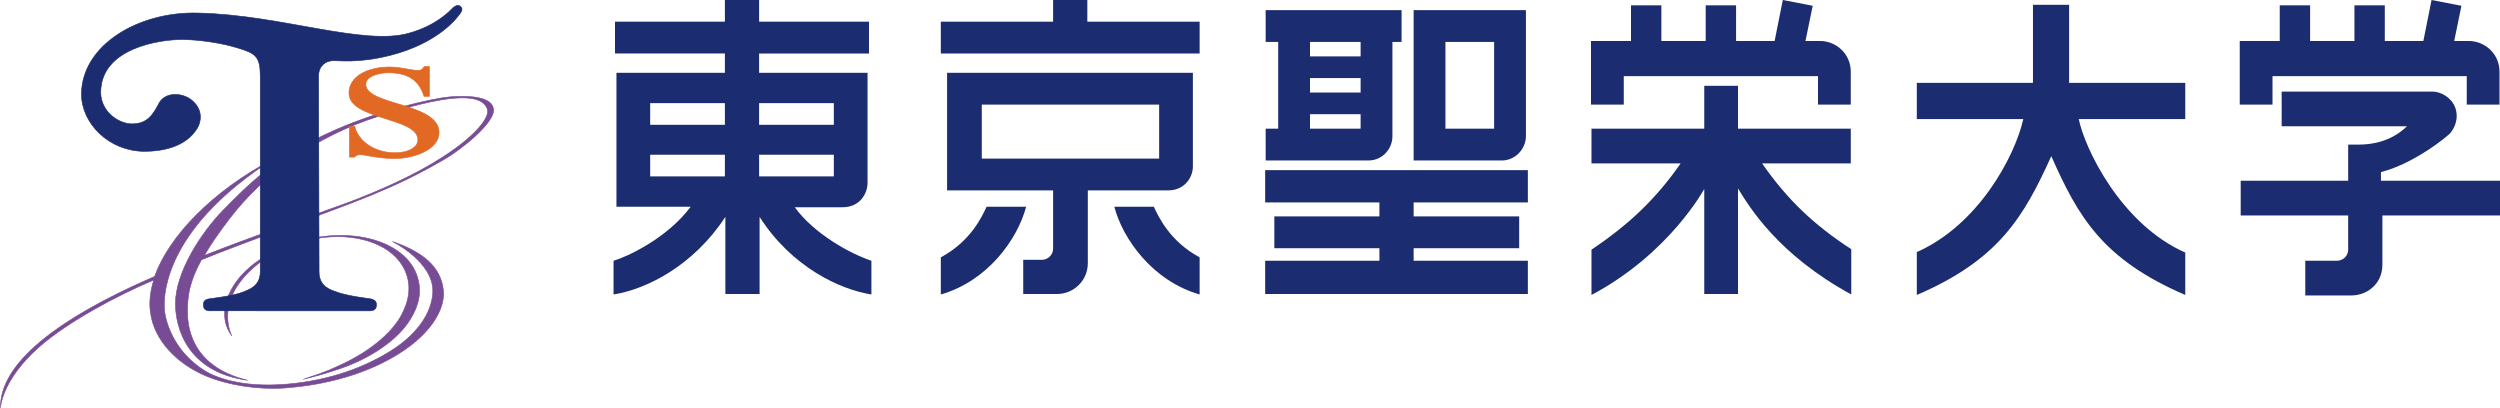
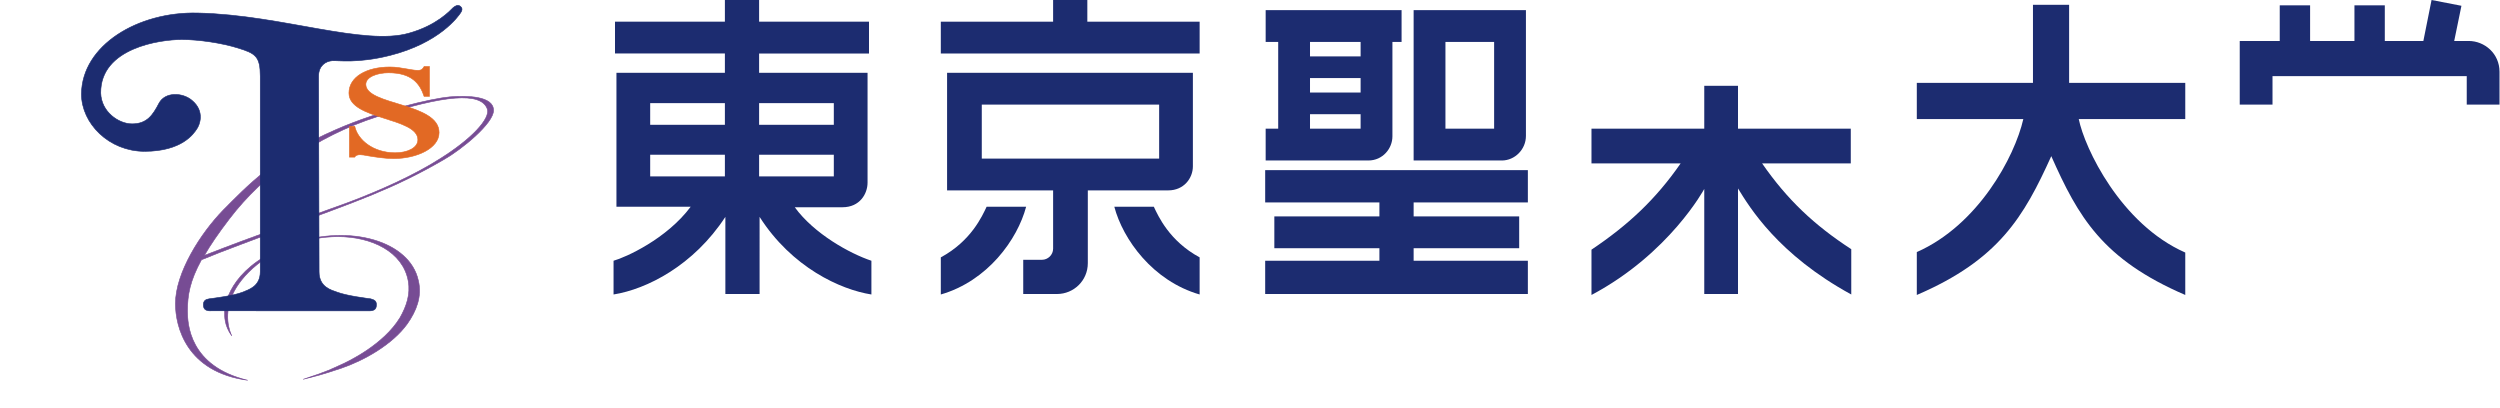
<svg xmlns="http://www.w3.org/2000/svg" version="1.1" id="レイヤー_1" x="0px" y="0px" width="518.7px" height="84.7px" viewBox="0 0 518.7 84.7" enable-background="new 0 0 518.7 84.7" xml:space="preserve">
  <g>
    <g>
      <g>
        <path fill="#1C2C70" d="M453.4,61.2l0-8.8c-13.4-5.9-20.9-21.7-22.1-27.7l22.1,0v-7.5h-24.1V1h-7.5v16.2h-24.1v7.5l22.1,0     c-1.8,7.9-9.4,22-22.1,27.6v8.9c17-7.3,22.2-16.2,27.9-28.8C431.2,45,436.2,53.8,453.4,61.2z" />
        <g>
          <path fill="#1C2C70" d="M180,37.9V15.1h-22.5v-4h22.8V4.5h-22.8V0h-7.1v4.5h-22.8v6.6h22.8v4h-22.5v27.8h15.4      c-5,6.7-13.5,10.5-16,11.2v7c6.9-1.1,16.6-6,23.2-16.1v16h7.1V45c6.7,10.5,16.8,15.1,23.2,16.1v-7c-4.5-1.5-11.9-5.6-15.9-11.1      h9.9C178.4,43,180,40.2,180,37.9z M150.4,36.6h-15.5v-4.5h15.5V36.6z M150.4,25.9h-15.5v-4.5h15.5V25.9z M173,36.6h-15.5v-4.5      H173V36.6z M173,25.9h-15.5v-4.5H173V25.9z" />
        </g>
        <g>
          <polygon fill="#1C2C70" points="248.9,4.5 225.6,4.5 225.6,0 218.5,0 218.5,4.5 195.2,4.5 195.2,11.1 248.9,11.1     " />
          <path fill="#1C2C70" d="M247.5,34.5V15.1h-51v24.4h22v12.1c0,1.3-1.1,2.3-2.3,2.3h-3.9l0,7.1h7c3.5,0,6.4-2.8,6.4-6.4V39.5h16.7      C245.6,39.5,247.5,37,247.5,34.5z M240.5,32.9h-36.8V21.7h36.8V32.9z" />
        </g>
        <g>
          <path fill="#1C2C70" d="M316.6,28.2V2.1h-23.3v31.2l18.3,0C314.3,33.3,316.6,31,316.6,28.2z M310,26.7h-10.1v-18H310V26.7z" />
          <polygon fill="#1C2C70" points="293.3,51.5 315.2,51.5 315.2,44.9 293.3,44.9 293.3,42 317,42 317,35.3 262.5,35.3 262.5,42       286.2,42 286.2,44.9 264.4,44.9 264.4,51.5 286.2,51.5 286.2,54.1 262.5,54.1 262.5,61 317,61 317,54.1 293.3,54.1     " />
          <path fill="#1C2C70" d="M288.9,28.3V8.7h1.9V2.1h-28.2v6.6h2.6v18h-2.6v6.6h21.3C286.9,33.3,288.9,30.8,288.9,28.3z M282.3,26.7      h-10.5v-3h10.5V26.7z M282.3,19.2h-10.5v-3h10.5V19.2z M282.3,11.7h-10.5v-3h10.5V11.7z" />
        </g>
        <g>
-           <path fill="#1C2C70" d="M377.6,8.5h-3l1.5-7.3L369.9,0l-1.7,8.5h-8V1.1h-6.3v7.4h-9.2V1.1h-6.3v7.4h-8.3v13.2h6.8v-5.9h40.3v5.9      h6.8v-6.8C384,11.1,380.9,8.5,377.6,8.5z" />
          <path fill="#1C2C70" d="M512.2,8.5h-3l1.5-7.3L504.5,0l-1.7,8.5h-8V1.1h-6.3v7.4h-9.2V1.1h-6.3v7.4h-8.3v13.2h6.8v-5.9h40.3v5.9      h6.8v-6.8C518.6,11.1,515.5,8.5,512.2,8.5z" />
          <path fill="#1C2C70" d="M365.6,33.9l18.4,0v-7.2h-23.4v-8.9h-7v8.9h-23.4v7.2v0h18.5c-5.2,7.5-10.9,12.8-18.5,17.9v9.4      c16.2-8.6,23.4-22,23.4-22V61h7V39.1c2.4,3.9,8.3,13.7,23.5,22v-9.4C376.4,46.7,370.8,41.4,365.6,33.9z" />
        </g>
        <g>
-           <path fill="#1C2C70" d="M494,35.7c5.5-1.4,11.2-5.3,14.1-7.8c1-0.9,2.2-3.2,1.3-5.6c-0.8-2.1-3-3.3-4.7-3.3h-0.7h-30.6v7.2h26      c-3.4,3.3-7.5,3.8-10,3.8h-2.2l0,7.5h-22.3v7.2h22.3v7.1c0,1.5-1.3,2.3-2.3,2.3h-6.6v7.2h9.6c3,0,6.4-2.2,6.4-6.4l0-10.2h24.6      v-7.2H494L494,35.7L494,35.7z" />
-         </g>
+           </g>
      </g>
      <path fill="#1C2C70" d="M195.2,61.1v-7.7c6.3-3.4,8.6-8.6,9.5-10.5h8.2C211.1,49.7,204.9,58.3,195.2,61.1z" />
      <path fill="#1C2C70" d="M248.9,61.1v-7.7c-6.3-3.4-8.6-8.6-9.5-10.5h-8.2C233,49.7,239.2,58.3,248.9,61.1z" />
    </g>
    <g>
      <g>
        <path fill="#774C94" stroke="#774C94" stroke-width="0.12" d="M61,50.7c2.8-1,6-1.6,9.1-1.6c7,0,13.5,3.1,14.6,9.2     c0.5,2.8-0.4,5.3-1.7,7.6c-3.4,5.6-10.7,9.1-12.3,9.8c-1.6,0.7-2.5,1.3-7.8,3c2.7-0.7,3.4-0.8,7.9-2.3c4.7-1.6,10.6-4.9,13.7-9.2     c1.9-2.7,3.1-5.7,2.3-9c-1.8-8.2-14.2-11.7-25.9-7.7c-12.4,4.3-14.2,11.8-14.3,14.1c0,1-0.1,2.9,1.5,5.1c0,0-1.7-3.1-0.3-7.4     C48.7,59.2,52.6,53.7,61,50.7z" />
-         <path fill="#774C94" stroke="#774C94" stroke-width="0.12" d="M81.4,50.1c0,0,8.6,4.2,8.4,10.5c-0.2,4.3-3.2,8.9-9.2,12.5     c-5.9,3.6-13.6,6.2-22.5,6.7c-6.9,0.4-12.3-0.9-15.5-2.8c-6.7-4.1-8.4-10.6-8.5-13.1c-0.2-3.8,1-17.1,22.6-30.9     C44,39.7,35.1,49,32.1,57.3c0,0-0.1,0-0.1,0.1C3.9,69.6,0,79.2,0.1,84.7c0,0,0.1-5.7,8-12.7c6-5.3,16.6-10.9,23.8-13.9     c-0.7,2.3-1,4.5-0.7,6.6c0.7,6,5.7,10.8,11.3,13.2c4.6,2,11,3,16.6,2.6c9.4-0.7,16.8-3.2,22.1-6.2c7.9-4.4,11.2-10,10.8-14     C91.5,55.2,87.5,52.2,81.4,50.1z" />
        <path fill="#774C94" stroke="#774C94" stroke-width="0.12" d="M93.3,20.1c-3.5,0.3-14.5,2.8-23.6,6.8     C57,32.4,51.2,38.7,46.4,43.5c-4.8,4.9-10,13.1-10,19.5c0,4.8,2.3,14.2,15,15.9c-12.2-2.9-12.5-11.8-12.5-14.4     c0-3.3,0.5-6.2,2.9-10.6c4.8-2,10.7-4.1,18.6-7.1c13.4-5,21.2-7.6,31.7-13.7c3.7-2.1,10.3-7.5,10.3-10.2     C102.4,19.9,96.9,19.8,93.3,20.1z M91.2,33c-5.2,3.3-12,6.4-18.9,9c-9.6,3.5-19.4,6.9-29.9,11c1.2-2.1,2.9-4.6,5.2-7.6     c7.1-9.3,17.9-17.1,30.7-21.2c13.9-4.5,21.5-5.2,22.8-1.6C101.8,24.6,97.8,28.9,91.2,33z" />
      </g>
      <path fill="#E26924" stroke="#E26924" stroke-width="0.12" d="M89.1,20H88c-0.9-2.7-2.6-4.9-7.4-4.9c-2.2,0-4.7,0.8-4.7,2.4    c0,4.4,15.2,3.8,15.2,10c0,3.3-4.7,5.4-9.4,5.4c-1.8,0-3.7-0.3-5.5-0.6c-0.4-0.1-1.1-0.2-1.5-0.2c-0.6,0-1,0.2-1.1,0.5h-1.1v-6.4    h1.1c0.6,2.8,3.8,5.5,8.4,5.5c2.5,0,4.7-1,4.7-2.7c0-4.7-14.3-4.1-14.3-9.7c0-3.3,3.6-5.4,8.5-5.4c1.3,0,2.3,0.2,3.5,0.4    c0.7,0.1,1.5,0.3,2.3,0.3c0.8,0,1-0.3,1.3-0.8h1.1V20z" />
      <path fill="#1C2C70" stroke="#1C2C70" stroke-width="0.12" d="M76.6,64.5c1.2,0,1.5-0.5,1.5-1.3c0-0.8-0.5-1-1.2-1.2    c-0.7-0.1-4.9-0.6-7-1.4c-1.1-0.4-3.7-1-3.7-4.2c0-1.5-0.1-39.3-0.1-40.6c0-2.2,1.5-3.1,2.8-3.2c1.3-0.1,5.2,0.6,12-1.1    c10.3-2.6,14.2-8.1,14.7-8.9c0.4-0.6,0.3-1-0.1-1.3c-0.5-0.4-1-0.1-1.5,0.3c-0.6,0.6-3.4,3.7-9.2,5.3c-4.6,1.3-11.1,0.4-18.6-0.9    C58.7,4.7,50,2.9,41,2.7c-12.4-0.3-24,6.7-24.1,16.8c0,6.1,5.7,11.9,13.1,11.9c7.8,0,10.2-3.7,10.8-4.6c0.6-0.8,1.8-3.7-1-6    c-1.9-1.6-5.5-1.8-6.8,0.6c-1.3,2.5-2.5,4.3-5.6,4.3c-2.8,0-6.4-2.5-6.5-6.4C20.8,9.9,33.3,8.2,37.7,8.2c3.5,0,8.3,0.7,11.8,1.8    c3.5,1.1,4.5,1.7,4.5,5.8c0,4.2,0,36.4,0,40.6c0,3.1-2.5,3.7-3.6,4.2c-2,0.8-6.3,1.3-7,1.4c-0.7,0.1-1.2,0.4-1.2,1.2    c0,0.8,0.3,1.3,1.5,1.3C43.7,64.5,76.6,64.5,76.6,64.5" />
    </g>
  </g>
</svg>